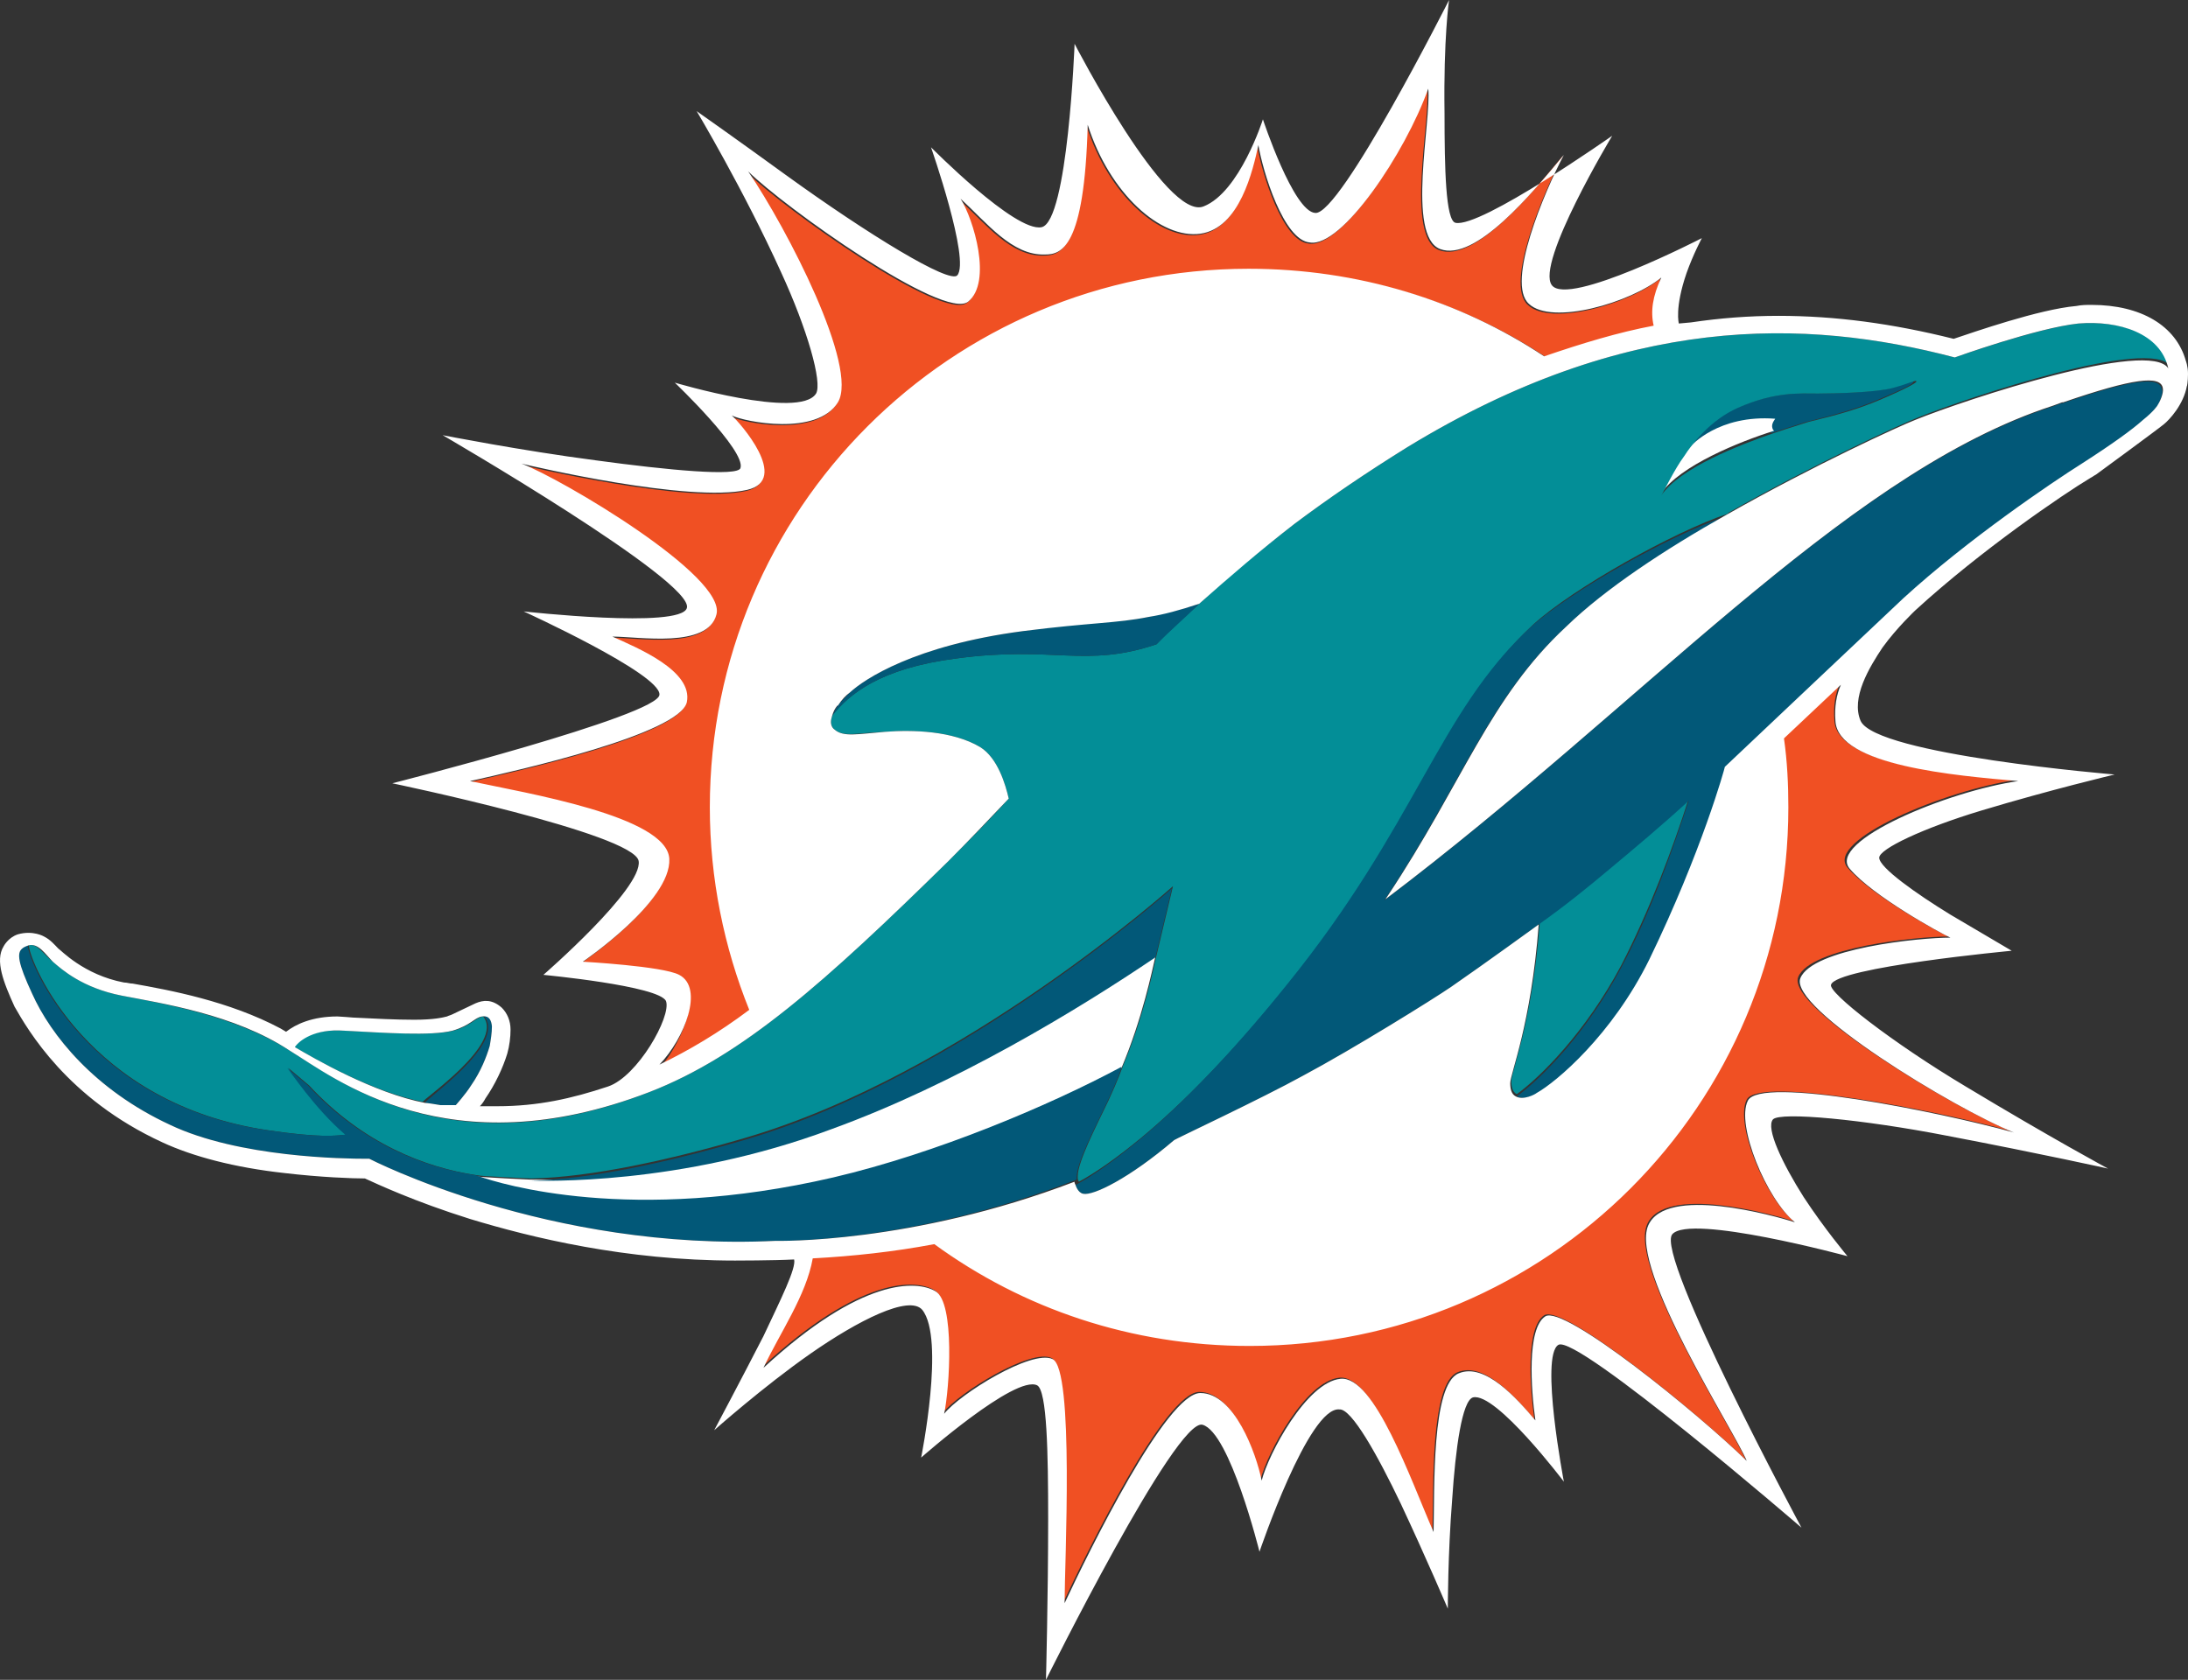
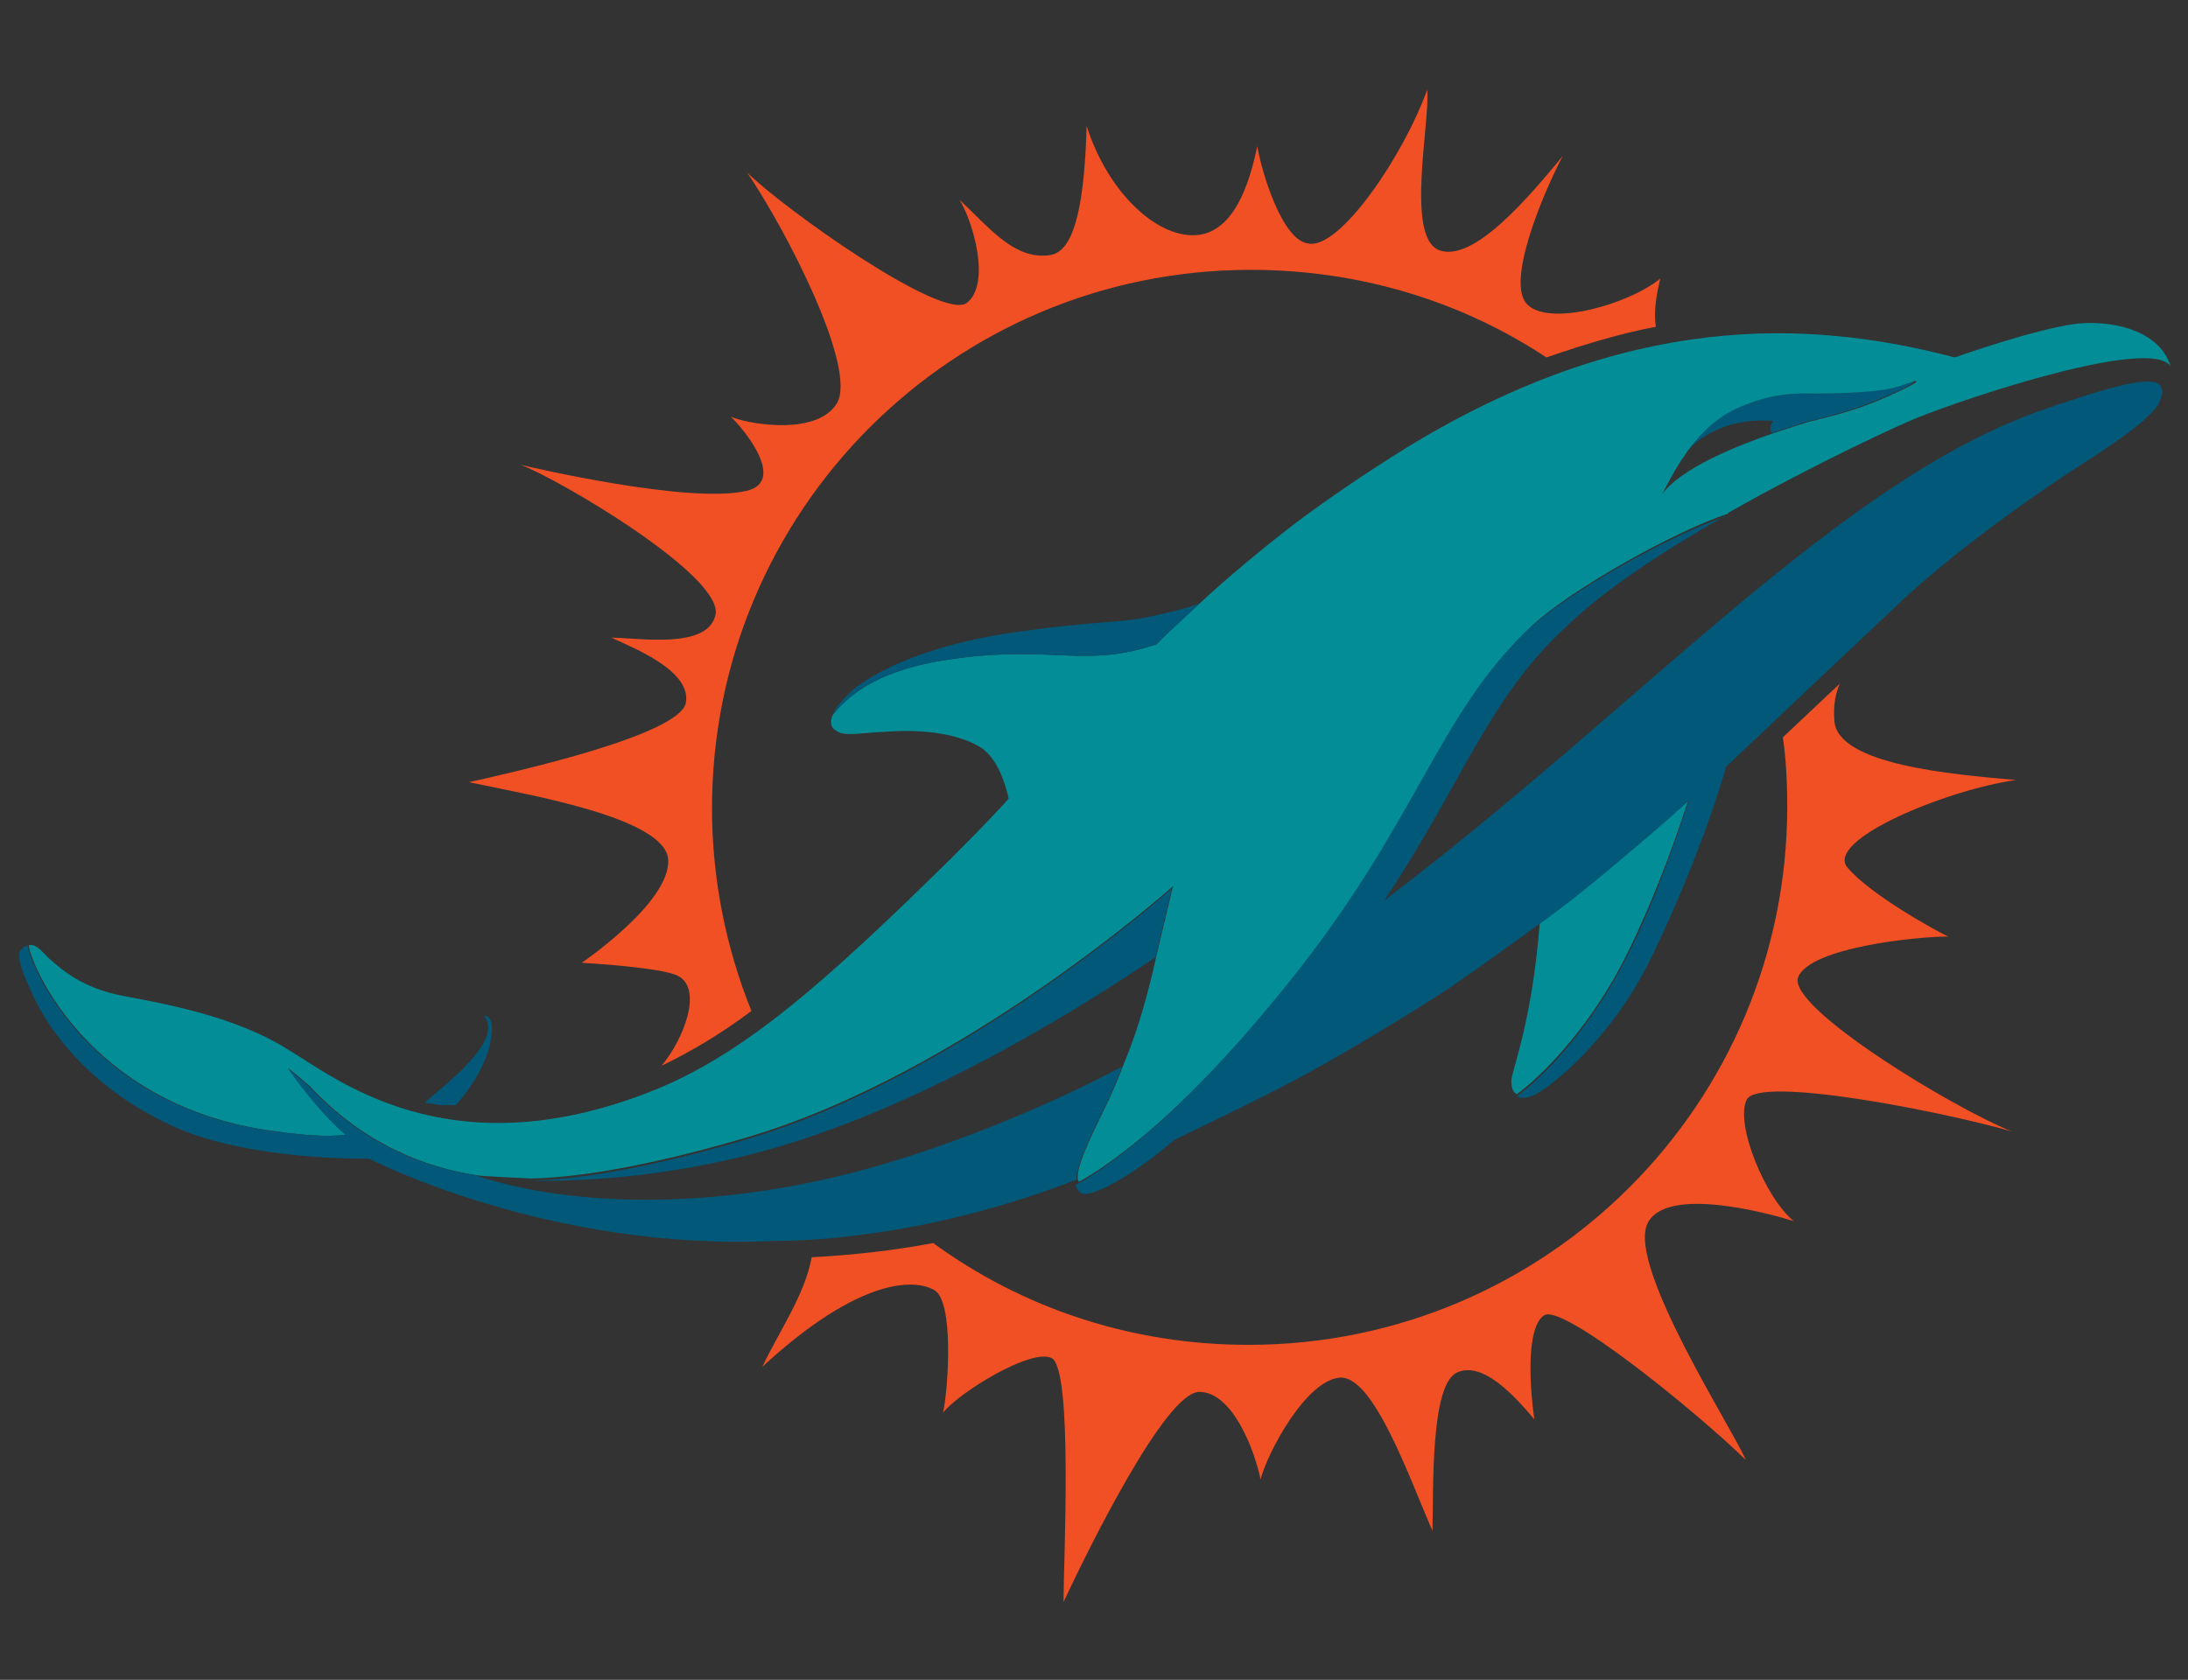
<svg xmlns="http://www.w3.org/2000/svg" id="Layer_1" data-name="Layer 1" viewBox="0 0 4472 3434.15">
  <rect x="0" y="0" width="4472" height="3434.15" fill="#333333" stroke="none" />
  <defs>
    <style>
      .cls-1 {
        fill: #fff;
      }

      .cls-2 {
        fill: #038e97;
      }

      .cls-3 {
        fill: #025878;
      }

      .cls-4 {
        fill: #f05023;
      }
    </style>
  </defs>
  <path class="cls-3" d="M3865.52,793.38c-33.57,8.95-116.37,11.19-152.18,11.19s-85.04-4.48-163.37,29.09c-55.95,24.62-91.76,71.61-109.66,98.47,4.48-6.71,11.19-13.43,13.43-15.67,0,0,55.95-64.9,170.08-55.95-4.48,6.71-6.71,13.43-4.48,22.38h0l2.24,2.24h0s40.28-13.43,69.38-22.38c62.66-15.67,102.95-26.86,145.47-44.76,58.19-24.62,76.09-33.57,73.85-38.05,2.24-6.71-11.19,4.48-44.76,13.43Z" />
-   <path class="cls-1" d="M3455.97,911.99c-4.48,2.24-8.95,8.95-13.43,15.67-20.14,29.09-47,80.57-47,80.57,38.04-55.95,158.89-105.18,230.51-127.56l-2.24-2.24h0c-4.48-8.95,0-15.67,4.48-22.38-116.37-8.95-172.32,55.95-172.32,55.95Z" />
  <path class="cls-4" d="M3570.11,2248.04c-24.62,49.23,38.04,201.41,96.23,248.41-42.52-13.43-264.08-76.09-299.88,6.71-38.04,89.52,176.8,420.73,201.41,481.16-100.71-98.47-373.74-320.03-411.78-295.41-38.04,24.62-29.09,149.94-20.14,212.6-38.04-44.76-102.95-118.61-156.66-96.23-55.95,22.38-49.23,234.98-51.47,324.5-47-107.42-120.85-320.03-190.22-313.31-69.38,6.71-147.7,154.42-161.13,208.13-11.19-55.95-55.95-179.04-125.32-179.04s-228.27,324.5-277.5,429.68c0-80.57,20.14-478.92-24.62-499.06-42.52-20.14-190.22,71.61-221.56,111.9,11.19-51.47,22.38-228.27-17.9-250.65-38.04-22.38-149.94-29.09-351.36,156.66,33.57-71.61,87.28-147.7,100.71-223.79,82.8-4.48,165.61-13.43,248.41-29.09,181.27,132.04,402.83,208.13,644.53,208.13,608.72,0,1101.07-492.35,1101.07-1101.07,0-47-2.24-93.99-8.95-140.99,40.28-38.04,80.57-76.09,116.37-109.66-8.95,20.14-13.43,44.76-11.19,73.85,2.24,91.76,241.7,111.9,371.5,123.09-143.23,20.14-391.64,123.09-344.64,179.04,47,55.95,185.75,132.04,205.89,140.99-64.9,0-281.98,22.38-306.6,82.8-24.62,60.42,313.31,266.32,436.4,315.55-149.94-42.52-516.96-114.13-541.58-64.9Zm-185.75-1579.99c-71.61,13.43-145.47,35.81-223.79,62.66-172.32-114.13-380.45-179.04-604.24-179.04-608.72,0-1101.07,492.35-1101.07,1101.07,0,145.47,29.09,286.46,80.57,414.02-62.66,47-123.09,82.8-183.51,111.9,44.76-53.71,85.04-156.66,33.57-183.51-33.57-17.9-196.94-26.86-196.94-26.86,0,0,181.27-123.09,176.8-210.37-4.48-87.28-293.17-134.28-407.31-158.89,100.71-22.38,427.45-96.23,443.11-161.13,13.43-64.9-102.95-111.9-152.18-134.28,53.71,0,194.7,24.62,212.6-44.76,22.38-78.33-320.03-279.74-398.35-308.84,17.9,4.48,342.4,80.57,461.02,53.71,89.52-20.14-15.67-138.75-31.33-152.18,26.86,13.43,174.56,42.52,217.08-26.86,42.52-71.61-102.95-353.59-183.51-472.21,71.61,71.61,400.59,306.6,449.83,266.32,49.23-40.28,11.19-167.85-15.67-210.37,53.71,49.23,105.18,116.37,172.32,114.13,33.57,0,80.86-12.34,87.58-265.23,44.76,140.99,149.65,233.9,230.21,222.71,80.57-11.19,107.42-129.8,118.61-181.27,8.95,53.71,51.47,194.7,105.18,199.18,64.9,11.19,195-182.42,241.99-314.46,6.71,64.9-45.06,301.04,24.32,327.89,71.61,26.86,187.99-114.13,252.89-192.46-40.28,76.09-118.61,261.84-71.61,304.36,47,44.76,208.13-2.24,270.79-53.71-8.95,38.04-13.43,69.38-8.95,98.47Z" />
  <path class="cls-2" d="M4248.21,661.34c-82.8,8.95-252.89,69.38-252.89,69.38-306.6-80.57-671.38-89.52-1118.97,183.51-82.8,51.47-158.89,102.95-230.51,156.66-69.38,53.71-134.28,107.42-194.7,163.37-26.86,24.62-60.42,53.71-87.28,82.8-145.47,49.23-210.37,2.24-409.54,29.09-156.66,20.14-219.32,73.85-252.89,116.37-4.48,11.19-4.48,22.38,4.48,29.09,17.9,15.67,47,6.71,102.95,4.48,55.95-4.48,138.75-2.24,194.7,31.33,35.81,22.38,51.47,76.09,58.19,105.18-40.28,44.76-82.8,87.28-123.09,127.56-252.89,248.41-420.73,398.35-610.96,472.21-411.78,161.13-642.29-29.09-736.28-85.04h0c-111.9-71.61-261.84-96.23-342.4-111.9-80.57-15.67-123.09-53.71-140.99-69.38-17.9-13.43-31.33-38.04-49.23-33.57-4.48,2.24-8.95,2.24-13.43,6.71,2.24-2.24,6.71-4.48,13.43-6.71,2.24,35.81,120.85,324.5,490.11,378.21,105.18,15.67,138.75,11.19,158.89,8.95-62.66-53.71-114.14-132.04-118.61-136.51,13.43,11.19,29.09,24.62,42.52,35.81,109.66,118.61,237.22,167.85,342.41,183.51,6.71,2.24,111.9,6.71,111.9,6.71,120.85-2.24,284.22-38.04,436.4-82.8,445.35-129.8,875.03-514.73,875.03-514.73,0,0-24.62,102.95-33.57,140.99-6.71,29.09-26.86,127.56-69.38,228.27,0,0-11.19,31.33-29.09,69.38-26.86,55.95-62.66,125.32-62.66,154.42v4.48s0,2.24,2.24,6.71c33.57-17.9,78.33-49.23,129.8-91.76,80.57-67.14,183.51-170.08,302.12-317.79,266.32-328.98,308.84-555.01,496.82-729.57,80.57-73.85,288.69-190.22,396.12-226.03q2.24,0,2.24-2.24h0c181.27-102.95,358.07-183.51,387.16-194.7,105.18-42.52,476.68-165.61,516.96-105.18h0c-20.14-67.14-105.18-93.99-187.99-87.28Zm-407.31,156.66c-42.52,17.9-80.57,29.09-145.47,44.76-29.09,8.95-69.38,22.38-69.38,22.38h0c-71.61,24.62-192.46,71.61-230.51,127.56,2.24-2.24,26.86-53.71,47-80.57,15.67-24.62,53.71-73.85,109.66-98.47,76.09-33.57,127.56-29.09,163.37-29.09s118.61-2.24,152.18-11.19c33.57-8.95,49.23-17.9,49.23-13.43,0,2.24-17.9,13.43-76.09,38.05Z" />
-   <path class="cls-1" d="M2361.62,1954.87c-6.71,29.09-26.86,127.56-69.38,228.27-145.47,76.09-378.21,176.8-588.58,226.03-414.02,96.23-678.1,13.43-725.09-2.24l-6.71-2.24c11.19,2.24,109.66,6.71,109.66,6.71,22.38,0,304.36,11.19,615.43-105.18,257.36-91.76,505.77-243.94,664.67-351.36Z" />
  <path class="cls-3" d="M2395.19,1816.12s-24.62,102.95-33.57,140.99c-158.89,107.42-409.54,259.6-662.43,351.36-311.07,116.37-593.05,105.18-615.43,105.18,120.85-2.24,284.22-38.04,436.4-82.8,445.35-129.8,875.03-514.73,875.03-514.73Z" />
  <path class="cls-2" d="M3451.5,1632.61c-31.33,98.47-80.57,230.51-138.75,342.41-71.61,134.28-163.37,226.03-212.6,261.84-8.95-4.48-11.19-15.67-11.19-26.86,0-20.14,42.52-118.61,58.19-324.5,53.71-40.28,100.71-78.33,143.23-111.9,51.47-42.52,105.18-91.76,161.13-140.99Z" />
  <path class="cls-3" d="M1005.43,2098.1c0,13.43-2.24,26.86-4.48,40.28-6.71,22.38-17.9,51.47-38.05,80.57-11.19,17.9-31.33,40.28-31.33,40.28h-31.33c-13.43-2.24-26.86-4.48-31.33-4.48h0c-4.48-4.48,167.85-120.85,120.85-176.8-2.24-2.24,13.43-4.48,15.67,20.14ZM4411.58,826.95q-2.24,0,0,0s-6.71,11.19-29.09,31.33c-22.38,20.14-62.66,49.23-125.32,89.52-60.42,38.04-232.75,154.42-364.78,275.27-4.48,4.48-355.83,335.69-364.78,344.64,0,2.24-47,172.32-154.42,393.88-76.09,154.42-190.22,250.65-230.51,273.03-2.24,2.24-26.86,15.67-42.52,6.71,49.23-35.81,140.99-127.56,212.6-261.84,60.42-111.9,107.42-246.17,138.75-342.41-53.71,49.23-109.66,96.23-163.37,140.99-42.52,35.81-89.52,73.85-143.23,111.9,0,0-114.14,82.8-179.04,127.56h0c-35.81,24.62-201.41,127.56-302.12,181.27-85.04,47-261.84,129.8-264.08,132.04h0c-91.76,78.33-165.61,114.14-185.75,109.66-11.19-2.24-15.67-17.9-15.67-17.9,33.57-17.9,78.33-49.23,129.8-91.76,80.57-67.14,183.51-170.08,302.12-317.79,266.31-328.98,308.84-555.01,496.82-729.57,80.57-73.85,288.69-190.22,396.12-226.03q2.24,0,2.24-2.24c-123.09,69.38-246.17,149.94-326.74,228.27-156.66,145.47-210.37,317.79-364.78,550.53l-4.48,6.71c523.68-396.12,928.75-857.13,1345-1002.6,13.43-4.48,26.86-8.95,38.04-13.43h2.24c143.23-49.23,199.18-55.95,203.65-29.09,4.48,6.71-4.48,24.62-6.71,31.33Z" />
-   <path class="cls-2" d="M864.44,2252.52h0c-105.18-20.14-228.27-91.76-266.31-114.13,13.43-13.43,44.76-35.81,107.42-31.33,85.04,4.48,176.8,11.19,221.56,0,38.05-11.19,44.76-26.86,60.42-29.09h0c44.76,55.95-125.32,170.08-123.09,174.56Z" />
  <path class="cls-3" d="M1954.32,1346.15c199.18-26.86,264.08,20.14,409.54-29.09,29.09-29.09,62.66-58.19,87.28-82.8-40.28,13.43-73.85,20.14-102.95,26.86-67.14,13.43-116.37,8.95-257.36,29.09-221.56,29.09-324.5,98.47-353.59,125.32-8.95,8.95-15.67,15.67-24.62,26.86-6.71,8.95-11.19,20.14-11.19,20.14,33.57-42.52,96.23-96.23,252.89-116.37Zm308.84,906.37c-26.86,55.95-62.66,125.32-62.66,154.42v4.48c-337.93,132.04-613.2,125.32-615.43,125.32-463.25,22.38-830.28-167.85-830.28-167.85h-6.71c-42.52,0-259.6-2.24-400.59-69.38-154.42-71.61-243.94-183.51-281.98-268.55-29.09-62.66-31.33-82.8-20.14-91.76l2.24-2.24h0c2.24-2.24,6.71-2.24,8.95-4.48,2.24,35.81,120.85,324.5,490.11,378.21,105.18,15.67,138.75,11.19,158.89,8.95-62.66-53.71-114.14-132.04-118.61-136.51,13.43,11.19,29.09,24.62,42.52,35.81,109.66,118.61,237.22,167.85,342.41,183.51h0l6.71,2.24c44.76,15.67,311.07,98.47,725.09,2.24,210.37-49.23,443.11-147.7,588.58-226.03,0,4.48-11.19,33.57-29.09,71.61Z" />
-   <path class="cls-1" d="M4472,764.29c0-15.67-4.48-26.86-4.48-26.86h0c-20.14-71.61-91.76-114.13-192.46-114.13-11.19,0-20.14,0-31.33,2.24-76.09,6.71-210.37,53.71-250.65,67.14-125.32-31.33-241.7-47-358.07-47-60.42,0-118.61,4.48-179.04,13.43h0l-24.62,2.24s-8.95-31.33,15.67-102.95c13.43-38.05,31.33-71.61,31.33-71.61,0,0-273.03,140.99-306.6,96.23-33.57-44.76,123.38-305.51,123.38-305.51,0,0-268.85,189.14-320.32,177.95-20.14-4.48-22.38-111.9-22.38-223.79-2.24-154.42,9.25-231.66,9.25-231.66,0,0-221.85,439.79-273.33,435.31-44.76-2.24-107.12-191.38-107.12-191.38,0,0-47.29,148.86-121.15,177.95-76.09,31.33-263.78-332.37-263.78-332.37,0,0-13.72,363.7-67.43,374.89-53.71,11.19-226.03-163.37-226.03-163.37,0,0,80.57,230.51,53.71,261.84-15.67,17.9-181.27-82.8-351.36-205.89-98.47-71.61-181.27-129.8-181.27-129.8,0,0,96.23,161.13,172.32,328.98,53.71,116.37,85.04,226.03,71.61,248.41-33.57,53.71-288.69-22.38-288.69-22.38,0,0,145.47,138.75,134.28,174.56-4.48,17.9-147.7,4.48-295.41-15.67-154.42-20.14-313.31-51.47-313.31-51.47,0,0,516.96,299.88,499.06,353.59-13.43,42.52-333.45,6.71-333.45,6.71,0,0,279.74,127.56,277.5,170.08,0,42.52-546.06,181.27-546.06,181.27,0,0,494.58,102.95,503.54,158.89,8.95,55.95-194.7,232.75-194.7,232.75,0,0,237.22,22.38,250.65,53.71,11.19,31.33-58.19,154.42-118.61,174.56-73.85,24.62-143.23,40.28-226.03,40.28h-35.81c4.48-4.48,8.95-11.19,11.19-15.67,20.14-29.09,35.81-62.66,44.76-91.76h0c4.48-15.67,6.71-33.57,6.71-49.23h0c0-17.9-6.71-33.57-17.9-44.76-20.14-17.9-38.05-15.67-53.71-8.95l-47,22.38c-4.48,2.24-6.71,2.24-11.19,4.48-8.95,2.24-26.86,6.71-67.14,6.71-38.05,0-80.57-2.24-125.32-4.48,0,0-26.86-2.24-31.33-2.24-51.47,0-85.04,15.67-105.18,31.33l-11.19-6.71c-105.18-55.95-226.03-78.33-302.12-91.76-6.71,0-11.19-2.24-17.9-2.24-82.8-15.67-129.8-67.14-134.28-69.38-6.71-6.71-15.67-17.9-29.09-24.62,0,0-22.38-13.43-53.71-4.48-20.14,6.71-29.09,24.62-29.09,24.62-17.9,29.09,0,73.85,22.38,123.09,26.86,47,107.42,187.99,302.12,277.5,62.66,29.09,147.7,51.47,248.41,62.66,76.09,8.95,140.99,11.19,165.61,11.19,24.62,11.19,100.71,47,214.84,82.8,125.32,38.04,317.79,85.04,541.58,85.04,0,0,78.33,0,120.85-2.24,4.48,17.9-26.86,80.57-62.66,156.66-44.76,87.28-100.71,192.46-100.71,192.46,0,0,100.71-89.52,196.94-156.66,96.23-67.14,201.41-120.85,228.27-89.52,47,58.19-2.24,302.12-2.24,302.12,0,0,192.46-170.08,237.22-147.7,20.14,11.19,22.38,138.75,22.38,273.03,0,158.89-4.48,328.98-4.48,328.98,0,0,266.32-537.11,320.03-521.44,55.95,15.67,116.37,259.6,116.37,259.6,0,0,100.71-297.65,163.37-290.93,24.62-2.24,78.33,93.99,125.32,192.46,51.47,109.66,96.23,214.84,96.23,214.84,0,0,0-111.9,8.95-223.79,6.71-102.95,20.14-201.41,42.52-208.13,47-11.19,185.75,172.32,185.75,172.32,0,0-49.23-257.36-11.19-279.74,38.04-22.38,496.82,373.74,496.82,373.74,0,0-299.88-557.25-264.08-599.77,35.81-42.52,358.07,44.76,358.07,44.76,0,0-47-55.95-89.52-120.85-42.52-67.14-78.33-140.99-62.66-158.89,15.67-15.67,183.51,0,355.83,33.57,199.18,38.04,328.98,67.14,328.98,67.14,0,0-116.37-62.66-290.93-167.85-149.94-89.52-281.98-192.46-275.27-208.13,11.19-35.81,369.26-69.38,369.26-69.38,0,0-60.42-35.81-125.32-73.85-69.38-42.52-145.47-96.23-145.47-116.37,0-17.9,89.52-60.42,208.13-96.23,140.99-42.52,273.03-73.85,273.03-73.85,0,0-487.87-40.28-519.2-109.66-20.14-47,17.9-109.66,44.76-149.94,29.09-40.28,67.14-76.09,67.14-76.09,134.28-123.09,302.12-237.22,358.07-270.79,4.48-2.24,6.71-4.48,11.19-6.71,0,0,125.32-91.76,138.75-102.95,11.19-8.95,40.28-40.28,47-78.33,0,2.24,2.24-8.95,2.24-24.62ZM1388.12,1992.92c-33.57-17.9-196.94-26.86-196.94-26.86,0,0,181.27-123.09,176.8-210.37-4.48-87.28-293.17-134.28-407.31-158.89,100.71-22.38,427.45-96.23,443.11-161.13,13.43-64.9-102.95-111.9-152.18-134.28,53.71,0,194.7,24.62,212.6-44.76,22.38-78.33-320.03-279.74-398.35-308.84,17.9,4.48,342.4,80.57,461.02,53.71,89.52-20.14-15.67-138.75-31.33-152.18,26.86,13.43,174.56,42.52,217.08-26.86,42.52-71.61-102.95-353.59-183.51-472.21,71.61,71.61,400.59,306.6,449.83,266.32,49.23-40.28,11.19-167.85-15.67-210.37,53.71,49.23,105.18,116.37,172.32,114.13,33.57,0,80.86-12.34,87.58-265.23,44.76,140.99,149.65,233.9,230.21,222.71,80.57-11.19,107.42-129.8,118.61-181.27,8.95,53.71,51.47,194.7,105.18,199.18,64.9,11.19,195-182.42,241.99-314.46,6.71,64.9-45.06,301.04,24.32,327.89,71.61,26.86,187.99-114.13,252.89-192.46-40.28,76.09-118.61,261.84-71.61,304.36,47,44.76,208.13-2.24,270.79-53.71-17.9,38.05-22.38,69.38-15.67,98.47-71.61,13.43-145.47,35.81-223.79,62.66-172.32-114.13-380.45-179.04-604.24-179.04-608.72,0-1101.07,492.35-1101.07,1101.07,0,145.47,29.09,286.46,80.57,414.02-62.66,47-123.09,82.8-183.51,111.9,51.47-53.71,91.75-156.66,40.28-183.51Zm-684.81,114.14c85.04,4.48,176.8,11.19,221.56,0,38.05-11.19,44.76-26.86,60.42-29.09h0c2.24,0,17.9-4.48,20.14,20.14,0,13.43-2.24,26.86-4.48,40.28-6.71,22.38-17.9,51.47-38.05,80.57-11.19,17.9-31.33,40.28-31.33,40.28h-31.33c-13.43-2.24-26.86-4.48-31.33-4.48-105.18-20.14-228.27-91.76-266.31-114.13,8.95-13.43,40.28-38.05,100.71-33.57Zm3421.81-510.25c-143.23,20.14-391.64,123.09-344.64,179.04,47,55.95,185.75,132.04,205.89,140.99-64.9,0-281.98,22.38-306.6,82.8-24.62,60.42,313.31,266.32,436.4,315.55-154.42-42.52-519.2-116.37-543.82-64.9-24.62,49.23,38.04,201.41,96.23,248.41-42.52-13.43-264.08-76.09-299.88,6.71-38.04,89.52,176.8,420.73,201.41,481.16-100.71-98.47-373.74-320.03-411.78-295.41-38.04,24.62-29.09,149.94-20.14,212.6-38.04-44.76-102.95-118.61-156.66-96.23-55.95,22.38-49.23,234.98-51.47,324.5-47-107.42-120.85-320.03-190.22-313.31-69.38,6.71-147.7,154.42-161.13,208.13-11.19-55.95-55.95-179.04-125.32-179.04s-228.27,324.5-277.5,429.68c0-80.57,20.14-478.92-24.62-499.06-42.52-20.14-190.22,71.61-221.56,111.9,11.19-51.47,22.38-228.27-17.9-250.65-38.04-22.38-149.94-29.09-351.36,156.66,33.57-71.61,87.28-147.7,100.71-223.79,82.8-4.48,165.61-13.43,248.41-29.09,181.27,132.04,402.83,208.13,644.53,208.13,608.72,0,1101.07-492.35,1101.07-1101.07,0-47-2.24-93.99-8.95-140.99,40.28-38.04,80.57-76.09,116.37-109.66-8.95,20.14-13.43,44.76-11.19,73.85,4.48,91.76,246.17,111.9,373.74,123.09Zm306.6-843.7c-38.04-60.42-411.78,62.66-516.96,105.18-29.09,11.19-205.89,91.76-387.16,194.7-123.09,69.38-246.17,149.94-326.74,228.27-156.66,145.47-210.37,317.79-364.78,550.53l-4.48,6.71c523.68-396.12,928.75-857.13,1345-1002.6,13.43-4.48,26.86-8.95,38.04-13.43h2.24c143.23-49.23,199.18-55.95,203.65-29.09,2.24,11.19-6.71,29.09-11.19,35.81,0,0-6.71,11.19-29.09,29.09-22.38,20.14-62.66,49.23-125.32,89.52-60.42,38.04-232.75,154.42-364.78,275.27-4.48,4.48-355.83,335.69-364.78,344.64,0,2.24-47,172.32-154.42,393.88-76.09,154.42-190.22,250.65-230.51,273.03-2.24,2.24-26.86,15.67-42.52,6.71-8.95-4.48-11.19-15.67-11.19-26.86,0-20.14,42.52-118.61,58.19-324.5,0,0-114.14,82.8-179.04,127.56-35.81,24.62-201.41,127.56-302.12,181.27-85.04,47-261.84,129.8-264.08,132.04-91.76,78.33-165.61,114.14-185.75,109.66-11.19-2.24-15.67-17.9-15.67-17.9-2.24-4.48-2.24-6.71-2.24-6.71-333.45,127.56-608.72,120.85-610.96,120.85-463.25,22.38-830.28-167.85-830.28-167.85h-6.71c-42.52,0-259.6-2.24-400.59-69.38-154.42-71.61-243.94-183.51-281.98-268.55-29.09-62.66-31.33-82.8-20.14-91.76,2.24-2.24,6.71-4.48,13.43-6.71,20.14-4.48,33.57,17.9,49.23,33.57,17.9,15.67,60.42,53.71,140.99,69.38,80.57,15.67,230.51,38.04,342.4,111.9,91.76,55.95,324.5,243.94,736.28,85.04,190.22-73.85,358.07-223.79,610.96-472.21,40.28-40.28,80.57-82.8,123.09-127.56-6.71-29.09-22.38-82.8-58.19-105.18-55.95-33.57-138.75-35.81-194.7-31.33-55.95,4.48-85.04,11.19-102.95-4.48-6.71-4.48-8.95-13.43-6.71-22.38,2.24-8.95,4.48-15.67,8.95-22.38,2.24-2.24,2.24-4.48,4.48-4.48,8.95-13.43,15.67-20.14,24.62-26.86,29.09-26.86,132.04-96.23,353.59-125.32,140.99-17.9,190.22-15.67,257.36-29.09,29.09-4.48,62.66-13.43,102.95-26.86,60.42-53.71,125.32-109.66,194.7-163.37,71.61-53.71,147.7-105.18,230.51-156.66,447.59-273.03,812.37-264.08,1118.97-183.51,0,0,167.85-60.42,252.89-69.38,82.8-6.71,167.85,20.14,183.51,91.76Z" />
</svg>